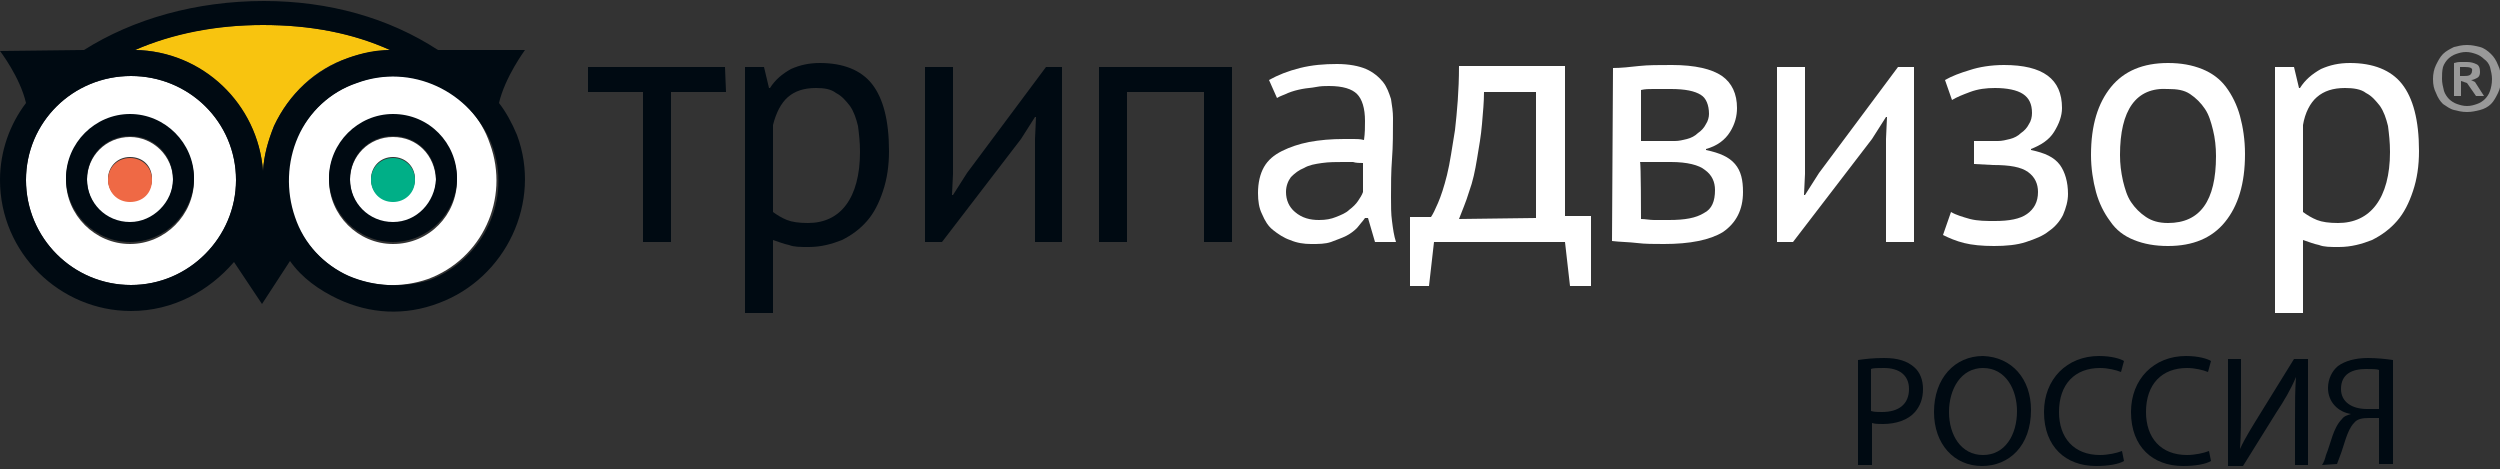
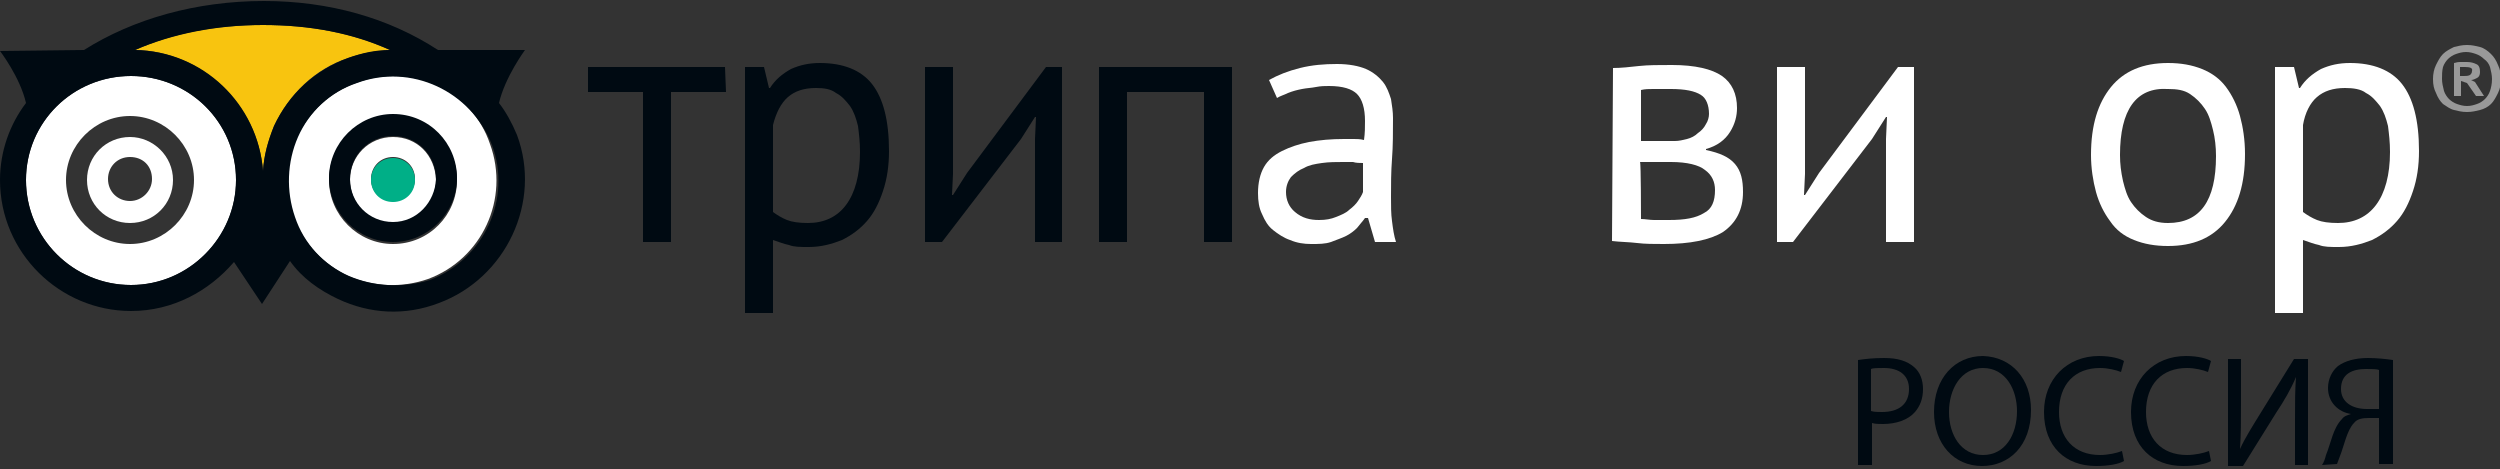
<svg xmlns="http://www.w3.org/2000/svg" version="1.1" id="Layer_1" x="0px" y="0px" viewBox="0 0 250 46.9" style="enable-background:new 0 0 250 46.9;" xml:space="preserve">
  <rect x="0" y="0" width="250" height="46.9" fill="#333333" stroke="none" />
  <style type="text/css">
	.st0{fill:#000A12;}
	.st1{fill:#FFFFFF;}
	.st2{opacity:0.5;fill:#FFFFFF;enable-background:new    ;}
	.st3{fill:#F8C40F;}
	.st4{fill:#EF6945;}
	.st5{fill:#00AF87;}
</style>
  <g>
    <g>
      <path class="st0" d="M72.6,9.2h-5.5v15h-2.8v-15h-5.5V6.7h13.7L72.6,9.2L72.6,9.2z" />
      <path class="st0" d="M74.5,6.7h1.9l0.5,2.1H77c0.5-0.8,1.2-1.4,2.1-1.9C80,6.5,80.9,6.3,82,6.3c2.3,0,4.1,0.7,5.2,2.1    s1.7,3.6,1.7,6.7c0,1.5-0.2,2.8-0.6,4s-0.9,2.2-1.6,3s-1.5,1.4-2.5,1.9c-1,0.4-2.1,0.7-3.3,0.7c-0.9,0-1.5,0-2-0.2    c-0.5-0.1-1-0.3-1.6-0.5v7.3h-2.8C74.5,31.3,74.5,6.7,74.5,6.7z M81.6,8.8c-1.2,0-2.1,0.3-2.8,0.9c-0.7,0.6-1.2,1.6-1.5,2.8v8.7    c0.4,0.3,0.9,0.6,1.4,0.8c0.5,0.2,1.2,0.3,2.1,0.3c1.6,0,2.9-0.6,3.8-1.8s1.4-3,1.4-5.3c0-1-0.1-1.8-0.2-2.6    c-0.2-0.8-0.4-1.4-0.8-2c-0.4-0.5-0.8-1-1.4-1.3C83.1,8.9,82.4,8.8,81.6,8.8z" />
      <path class="st0" d="M103.5,13.9l0.1-2.2h-0.1l-1.4,2.2l-7.9,10.3h-1.7V6.7h2.8v10.7l-0.1,2.1h0.1l1.4-2.2l7.9-10.6h1.6v17.5h-2.7    L103.5,13.9L103.5,13.9z" />
      <path class="st0" d="M120.4,9.2h-7.7v15h-2.8V6.7h13.3v17.5h-2.8V9.2L120.4,9.2z" />
      <path class="st1" d="M126.9,8c0.9-0.5,1.9-0.9,3.1-1.2s2.4-0.4,3.7-0.4c1.2,0,2.2,0.2,2.9,0.5s1.3,0.8,1.7,1.3s0.6,1.1,0.8,1.7    c0.1,0.6,0.2,1.3,0.2,1.9c0,1.4,0,2.8-0.1,4.1s-0.1,2.6-0.1,3.8c0,0.9,0,1.7,0.1,2.4c0.1,0.8,0.2,1.5,0.4,2.1h-2.1l-0.7-2.4h-0.3    c-0.2,0.3-0.5,0.6-0.8,1c-0.3,0.3-0.7,0.6-1.1,0.8c-0.4,0.2-1,0.4-1.5,0.6c-0.6,0.2-1.2,0.2-2,0.2c-0.7,0-1.4-0.1-2.1-0.4    c-0.6-0.2-1.2-0.6-1.7-1s-0.8-0.9-1.1-1.6c-0.3-0.6-0.4-1.3-0.4-2.1c0-1,0.2-1.9,0.6-2.6s1-1.2,1.8-1.6c0.8-0.4,1.7-0.7,2.7-0.9    c1.1-0.2,2.2-0.3,3.5-0.3c0.3,0,0.6,0,1,0c0.3,0,0.6,0,1,0.1c0.1-0.7,0.1-1.3,0.1-1.9c0-1.3-0.3-2.2-0.8-2.7s-1.4-0.8-2.8-0.8    c-0.4,0-0.8,0-1.3,0.1s-0.9,0.1-1.4,0.2c-0.5,0.1-0.9,0.2-1.4,0.4c-0.4,0.2-0.8,0.3-1.1,0.5L126.9,8z M131.9,22    c0.7,0,1.2-0.1,1.7-0.3c0.5-0.2,1-0.4,1.3-0.7c0.4-0.3,0.7-0.6,0.9-0.9s0.4-0.6,0.5-0.9v-2.9c-0.3,0-0.7,0-1-0.1c-0.3,0-0.7,0-1,0    c-0.7,0-1.4,0-2.1,0.1c-0.7,0.1-1.3,0.2-1.8,0.5c-0.5,0.2-0.9,0.5-1.3,0.9c-0.3,0.4-0.5,0.9-0.5,1.5c0,0.8,0.3,1.5,0.9,2    C130.2,21.8,131,22,131.9,22z" />
-       <path class="st1" d="M158.9,28.6H157l-0.5-4.4h-13.1l-0.5,4.4H141v-6.9h2.1c0.2-0.3,0.4-0.7,0.7-1.4c0.3-0.7,0.6-1.6,0.9-2.8    c0.3-1.2,0.5-2.7,0.8-4.5c0.2-1.8,0.4-3.9,0.4-6.4h10.6v15h2.6v7C159.1,28.6,158.9,28.6,158.9,28.6z M153.6,21.8V9.2h-5.2    c0,1-0.1,2-0.2,3.2c-0.1,1.2-0.3,2.3-0.5,3.5s-0.4,2.2-0.8,3.3c-0.3,1-0.7,1.9-1,2.7L153.6,21.8L153.6,21.8z" />
      <path class="st1" d="M161.3,6.8c0.8,0,1.7-0.1,2.6-0.2c0.9-0.1,2-0.1,3.3-0.1c2.3,0,4,0.4,5,1.1s1.5,1.8,1.5,3.2    c0,0.8-0.2,1.6-0.7,2.4s-1.3,1.4-2.4,1.7V15c1.4,0.3,2.3,0.7,2.9,1.4c0.6,0.7,0.8,1.6,0.8,2.8c0,1.8-0.7,3.1-2,4    c-1.3,0.8-3.3,1.2-5.9,1.2c-1,0-1.9,0-2.7-0.1s-1.7-0.1-2.5-0.2L161.3,6.8L161.3,6.8z M167.5,14.1c0.4,0,0.8-0.1,1.2-0.2    c0.4-0.1,0.8-0.3,1.1-0.6c0.3-0.2,0.6-0.5,0.8-0.9c0.2-0.3,0.3-0.7,0.3-1c0-0.9-0.3-1.6-0.8-1.9c-0.6-0.4-1.6-0.6-3-0.6    c-0.7,0-1.3,0-1.8,0c-0.4,0-0.8,0-1.2,0.1v5.1H167.5z M164.1,21.9c0.4,0,0.9,0.1,1.3,0.1c0.4,0,0.9,0,1.5,0c1.6,0,2.7-0.2,3.5-0.7    c0.8-0.4,1.1-1.2,1.1-2.3c0-0.8-0.3-1.5-1-2c-0.6-0.5-1.8-0.8-3.4-0.8H164C164.1,16.2,164.1,21.9,164.1,21.9z" />
      <path class="st1" d="M188.6,13.9l0.1-2.2h-0.1l-1.4,2.2l-7.9,10.3h-1.6V6.7h2.8v10.7l-0.1,2.1h0.1l1.4-2.2l7.9-10.6h1.6v17.5h-2.8    V13.9L188.6,13.9z" />
-       <path class="st1" d="M197.4,16.4v-2.3h2.4c0.4,0,0.8-0.1,1.2-0.2c0.4-0.1,0.8-0.3,1.1-0.6c0.3-0.2,0.6-0.5,0.8-0.9    c0.2-0.3,0.3-0.7,0.3-1.1c0-0.9-0.3-1.5-0.9-1.9c-0.6-0.4-1.6-0.6-2.8-0.6c-0.9,0-1.7,0.1-2.5,0.4c-0.8,0.3-1.3,0.5-1.8,0.8    l-0.7-2c0.7-0.4,1.5-0.7,2.5-1c0.9-0.3,2.1-0.5,3.4-0.5c3.9,0,5.8,1.4,5.8,4.3c0,0.8-0.3,1.6-0.8,2.4s-1.3,1.3-2.3,1.7V15    c1.4,0.3,2.3,0.7,2.9,1.5c0.5,0.7,0.8,1.7,0.8,2.9c0,0.7-0.2,1.4-0.5,2.1c-0.3,0.6-0.8,1.2-1.4,1.6c-0.6,0.5-1.4,0.8-2.3,1.1    c-0.9,0.3-2,0.4-3.2,0.4s-2.2-0.1-3-0.3c-0.8-0.2-1.5-0.5-2.1-0.8l0.8-2.3c0.5,0.3,1.2,0.5,1.9,0.7c0.8,0.2,1.6,0.2,2.5,0.2    c1.4,0,2.5-0.2,3.2-0.7s1.1-1.2,1.1-2.2c0-0.8-0.3-1.5-1-2s-1.8-0.7-3.5-0.7L197.4,16.4L197.4,16.4L197.4,16.4z" />
      <path class="st1" d="M209.1,15.5c0-3,0.7-5.2,2-6.8s3.2-2.4,5.7-2.4c1.3,0,2.4,0.2,3.4,0.6s1.8,1,2.4,1.8c0.6,0.8,1.1,1.8,1.4,2.9    c0.3,1.1,0.5,2.4,0.5,3.8c0,3-0.7,5.2-2,6.8s-3.2,2.4-5.7,2.4c-1.3,0-2.4-0.2-3.4-0.6s-1.8-1-2.4-1.9c-0.6-0.8-1.1-1.8-1.4-2.9    C209.3,18.1,209.1,16.8,209.1,15.5z M212,15.5c0,0.9,0.1,1.7,0.3,2.6c0.2,0.8,0.4,1.5,0.8,2.1c0.4,0.6,0.9,1.1,1.5,1.5    s1.3,0.6,2.2,0.6c3.2,0,4.8-2.2,4.8-6.7c0-0.9-0.1-1.8-0.3-2.6c-0.2-0.8-0.4-1.5-0.8-2.1c-0.4-0.6-0.9-1.1-1.5-1.5    s-1.3-0.5-2.2-0.5C213.6,8.7,212,11,212,15.5z" />
      <path class="st1" d="M227.5,6.7h1.9l0.5,2.1h0.1c0.5-0.8,1.2-1.4,2.1-1.9c0.9-0.4,1.8-0.6,2.9-0.6c2.3,0,4.1,0.7,5.2,2.1    c1.1,1.4,1.7,3.6,1.7,6.7c0,1.5-0.2,2.8-0.6,4c-0.4,1.2-0.9,2.2-1.6,3c-0.7,0.8-1.5,1.4-2.5,1.9c-1,0.4-2.1,0.7-3.3,0.7    c-0.9,0-1.5,0-2-0.2c-0.5-0.1-1-0.3-1.6-0.5v7.3h-2.8L227.5,6.7L227.5,6.7z M234.5,8.8c-1.2,0-2.1,0.3-2.8,0.9    c-0.7,0.6-1.2,1.6-1.4,2.8v8.7c0.4,0.3,0.9,0.6,1.4,0.8c0.5,0.2,1.2,0.3,2.1,0.3c1.6,0,2.9-0.6,3.8-1.8c0.9-1.2,1.4-3,1.4-5.3    c0-1-0.1-1.8-0.2-2.6c-0.2-0.8-0.4-1.4-0.8-2c-0.4-0.5-0.8-1-1.4-1.3C236.1,8.9,235.3,8.8,234.5,8.8z" />
      <path class="st2" d="M243.3,7.9c0-0.5,0.1-1,0.3-1.4s0.4-0.8,0.7-1.1c0.3-0.3,0.7-0.5,1.1-0.7c0.4-0.1,0.8-0.2,1.3-0.2    s0.9,0.1,1.3,0.2c0.4,0.1,0.8,0.4,1.1,0.7c0.3,0.3,0.5,0.6,0.7,1.1c0.2,0.4,0.3,0.9,0.3,1.4s-0.1,1-0.3,1.4s-0.4,0.8-0.7,1.1    s-0.7,0.5-1.1,0.6c-0.4,0.1-0.8,0.2-1.3,0.2s-0.9-0.1-1.3-0.2c-0.4-0.1-0.8-0.4-1.1-0.6c-0.3-0.3-0.5-0.6-0.7-1.1    C243.4,8.9,243.3,8.5,243.3,7.9z M244.2,7.9c0,0.4,0.1,0.8,0.2,1.2c0.1,0.3,0.3,0.6,0.5,0.8s0.5,0.4,0.8,0.5s0.6,0.2,1,0.2    s0.7-0.1,1-0.2c0.3-0.1,0.6-0.3,0.8-0.5s0.4-0.5,0.5-0.8s0.2-0.7,0.2-1.2c0-0.4-0.1-0.8-0.2-1.2c-0.1-0.3-0.3-0.6-0.6-0.8    c-0.2-0.2-0.5-0.4-0.8-0.5s-0.6-0.2-1-0.2s-0.7,0.1-1,0.2s-0.6,0.3-0.8,0.5s-0.4,0.5-0.5,0.8C244.2,7.1,244.2,7.5,244.2,7.9z     M245.4,6.3c0.1,0,0.3-0.1,0.6-0.1c0.2,0,0.5,0,0.7,0c0.4,0,0.7,0.1,0.9,0.2c0.3,0.1,0.4,0.4,0.4,0.8c0,0.3-0.1,0.5-0.3,0.6    S247.3,8,247.1,8l0.4,0.2l0.9,1.4h-0.8l-0.9-1.3l-0.6-0.2v1.5h-0.7V6.3L245.4,6.3z M246.5,6.7c-0.1,0-0.2,0-0.3,0s-0.2,0-0.2,0    v0.9h0.4c0.2,0,0.4,0,0.6-0.1c0.1-0.1,0.2-0.2,0.2-0.4C247.3,6.8,247,6.7,246.5,6.7z" />
    </g>
    <g>
      <path class="st3" d="M34.8,5.8C36.2,5.3,37.6,5.1,39,5c-3.7-1.7-8-2.5-12.7-2.5s-9,0.8-12.8,2.5c6.7,0.1,12.3,5.5,12.8,12.1    c0.1-1.6,0.5-3,1.1-4.5C28.9,9.4,31.5,6.9,34.8,5.8" />
      <path class="st1" d="M39.3,13.7c-2.4,0-4.3,1.9-4.3,4.3s1.9,4.3,4.3,4.3s4.3-1.9,4.3-4.3C43.5,15.5,41.7,13.7,39.3,13.7     M39.3,20.1c-1.2,0-2.2-0.9-2.2-2.2c0-1.2,0.9-2.2,2.2-2.2c1.2,0,2.2,0.9,2.2,2.2C41.5,19.1,40.5,20.1,39.3,20.1" />
      <path class="st1" d="M35.6,8.3c-2.6,0.9-4.7,2.9-5.9,5.4c-1.1,2.5-1.2,5.4-0.3,8l0,0c0.9,2.6,2.9,4.7,5.4,5.9    c2.6,1.1,5.4,1.2,8,0.3c5.4-2,8.2-8,6.2-13.5C47.2,9,41.1,6.2,35.6,8.3 M39.3,24.4c-3.5,0-6.4-2.9-6.4-6.4s2.9-6.4,6.4-6.4    s6.4,2.9,6.4,6.4S42.9,24.4,39.3,24.4" />
      <path class="st1" d="M13,13.7c-2.4,0-4.3,1.9-4.3,4.3s1.9,4.3,4.3,4.3s4.3-1.9,4.3-4.3S15.3,13.7,13,13.7 M13,20.1    c-1.2,0-2.2-0.9-2.2-2.2c0-1.2,0.9-2.2,2.2-2.2s2.2,0.9,2.2,2.2C15.2,19.1,14.2,20.1,13,20.1" />
      <path class="st1" d="M13.1,7.6C7.3,7.6,2.6,12.2,2.6,18s4.7,10.5,10.5,10.5S23.6,23.8,23.6,18S18.9,7.6,13.1,7.6 M13,24.4    c-3.5,0-6.4-2.9-6.4-6.4s2.9-6.4,6.4-6.4s6.4,2.9,6.4,6.4S16.5,24.4,13,24.4" />
-       <path class="st4" d="M13,15.8c-1.2,0-2.2,0.9-2.2,2.2c0,1.2,0.9,2.2,2.2,2.2s2.2-0.9,2.2-2.2C15.2,16.7,14.2,15.8,13,15.8" />
      <path class="st5" d="M39.3,15.8c-1.2,0-2.2,0.9-2.2,2.2c0,1.2,0.9,2.2,2.2,2.2c1.2,0,2.2-0.9,2.2-2.2    C41.5,16.7,40.5,15.8,39.3,15.8" />
      <path class="st0" d="M49.9,10.3C50.5,7.7,52.5,5,52.5,5h-8.7c-4.9-3.2-10.9-4.9-17.4-4.9c-6.8,0-13.1,1.8-18,4.9L0,5.1    c0,0,2,2.6,2.6,5.2C1,12.4,0,15.1,0,18c0,7.3,6,13.1,13.1,13.1c4.2,0,7.8-2,10.3-4.9l2.8,4.2l2.8-4.3c1.2,1.7,2.9,2.9,4.8,3.8    c3.2,1.5,6.7,1.7,10.1,0.4c6.7-2.5,10.3-10.1,7.8-16.8C51.2,12.3,50.6,11.2,49.9,10.3 M34.9,27.6c-2.5-1.1-4.5-3.2-5.4-5.9l0,0    c-0.9-2.6-0.8-5.5,0.3-8c1.1-2.5,3.2-4.5,5.9-5.4c5.4-2,11.4,0.8,13.5,6.2c2,5.4-0.8,11.4-6.2,13.5C40.3,28.8,37.5,28.7,34.9,27.6     M13.1,28.5C7.3,28.5,2.6,23.8,2.6,18S7.3,7.6,13.1,7.6S23.6,12.2,23.6,18C23.6,23.7,18.9,28.5,13.1,28.5 M34.8,5.8    c-3.3,1.2-5.9,3.6-7.4,6.8c-0.6,1.5-1,2.9-1.1,4.5c-0.5-6.7-6-12-12.8-12.1c3.7-1.6,8.1-2.5,12.8-2.5S35.2,3.3,39,5    C37.5,5,36.2,5.3,34.8,5.8" />
-       <path class="st0" d="M13,11.4c-3.5,0-6.4,2.9-6.4,6.4s2.9,6.4,6.4,6.4s6.4-2.9,6.4-6.4S16.5,11.4,13,11.4 M13,22.2    c-2.4,0-4.3-1.9-4.3-4.3s1.9-4.3,4.3-4.3s4.3,1.9,4.3,4.3C17.3,20.2,15.3,22.2,13,22.2" />
      <path class="st0" d="M39.3,11.4c-3.5,0-6.4,2.9-6.4,6.4s2.9,6.4,6.4,6.4s6.4-2.9,6.4-6.4S42.9,11.4,39.3,11.4 M39.3,22.2    c-2.4,0-4.3-1.9-4.3-4.3s1.9-4.3,4.3-4.3s4.3,1.9,4.3,4.3C43.5,20.2,41.7,22.2,39.3,22.2" />
    </g>
  </g>
  <path class="st0" d="M185.8,36c0.7-0.1,1.5-0.2,2.6-0.2c1.4,0,2.3,0.3,3,0.9c0.6,0.5,0.9,1.3,0.9,2.2c0,1-0.3,1.7-0.8,2.3  c-0.7,0.8-1.9,1.2-3.2,1.2c-0.4,0-0.8,0-1.1-0.1v4.2h-1.4V36L185.8,36z M187.1,41.1c0.3,0.1,0.7,0.1,1.1,0.1c1.7,0,2.7-0.8,2.7-2.3  c0-1.4-1-2.1-2.5-2.1c-0.6,0-1.1,0-1.3,0.1V41.1L187.1,41.1z" />
  <path class="st0" d="M203.1,41c0,3.6-2.2,5.6-4.9,5.6c-2.8,0-4.8-2.2-4.8-5.4c0-3.4,2.1-5.6,4.9-5.6C201.2,35.7,203.1,37.9,203.1,41   M194.9,41.2c0,2.3,1.2,4.3,3.4,4.3s3.4-2,3.4-4.4c0-2.1-1.1-4.3-3.4-4.3C196.1,36.8,194.9,38.9,194.9,41.2" />
  <path class="st0" d="M212.4,46.1c-0.5,0.3-1.5,0.5-2.8,0.5c-3,0-5.2-1.9-5.2-5.4c0-3.3,2.3-5.6,5.5-5.6c1.3,0,2.2,0.3,2.5,0.5  l-0.3,1.1c-0.5-0.2-1.3-0.4-2.1-0.4c-2.5,0-4.1,1.6-4.1,4.4c0,2.6,1.5,4.3,4.1,4.3c0.8,0,1.7-0.2,2.2-0.4L212.4,46.1z" />
  <path class="st0" d="M221.1,46.1c-0.5,0.3-1.5,0.5-2.8,0.5c-3,0-5.2-1.9-5.2-5.4c0-3.3,2.3-5.6,5.5-5.6c1.3,0,2.2,0.3,2.5,0.5  l-0.3,1.1c-0.5-0.2-1.3-0.4-2.1-0.4c-2.5,0-4.1,1.6-4.1,4.4c0,2.6,1.5,4.3,4.1,4.3c0.8,0,1.7-0.2,2.2-0.4L221.1,46.1z" />
  <path class="st0" d="M224.1,35.9v4.5c0,1.7,0,3.1-0.1,4.5l0,0c0.5-1.1,1.2-2.2,2-3.5l3.4-5.5h1.4v10.6h-1.3V42c0-1.7,0-3,0.1-4.3  l0,0c-0.5,1.2-1.2,2.4-2,3.6l-3.3,5.3h-1.5V35.9H224.1L224.1,35.9z" />
  <path class="st0" d="M232.2,46.5c0.2-0.3,0.3-0.6,0.4-1c0.5-1.2,0.7-2.7,1.6-3.6c0.2-0.3,0.6-0.4,0.9-0.5l0,0  c-1.3-0.2-2.3-1.2-2.3-2.6c0-0.9,0.4-1.7,1-2.2c0.7-0.5,1.7-0.8,3-0.8c0.9,0,1.8,0.1,2.5,0.2v10.4h-1.4v-4.6h-1  c-0.7,0-1.2,0.1-1.5,0.5c-0.7,0.7-1,2.3-1.4,3.3c-0.1,0.3-0.2,0.5-0.3,0.8L232.2,46.5L232.2,46.5z M237.9,37  c-0.2-0.1-0.7-0.1-1.3-0.1c-1.4,0-2.5,0.5-2.5,2c0,1.3,1.1,2,2.6,2c0.5,0,0.9,0,1.2,0V37L237.9,37z" />
</svg>